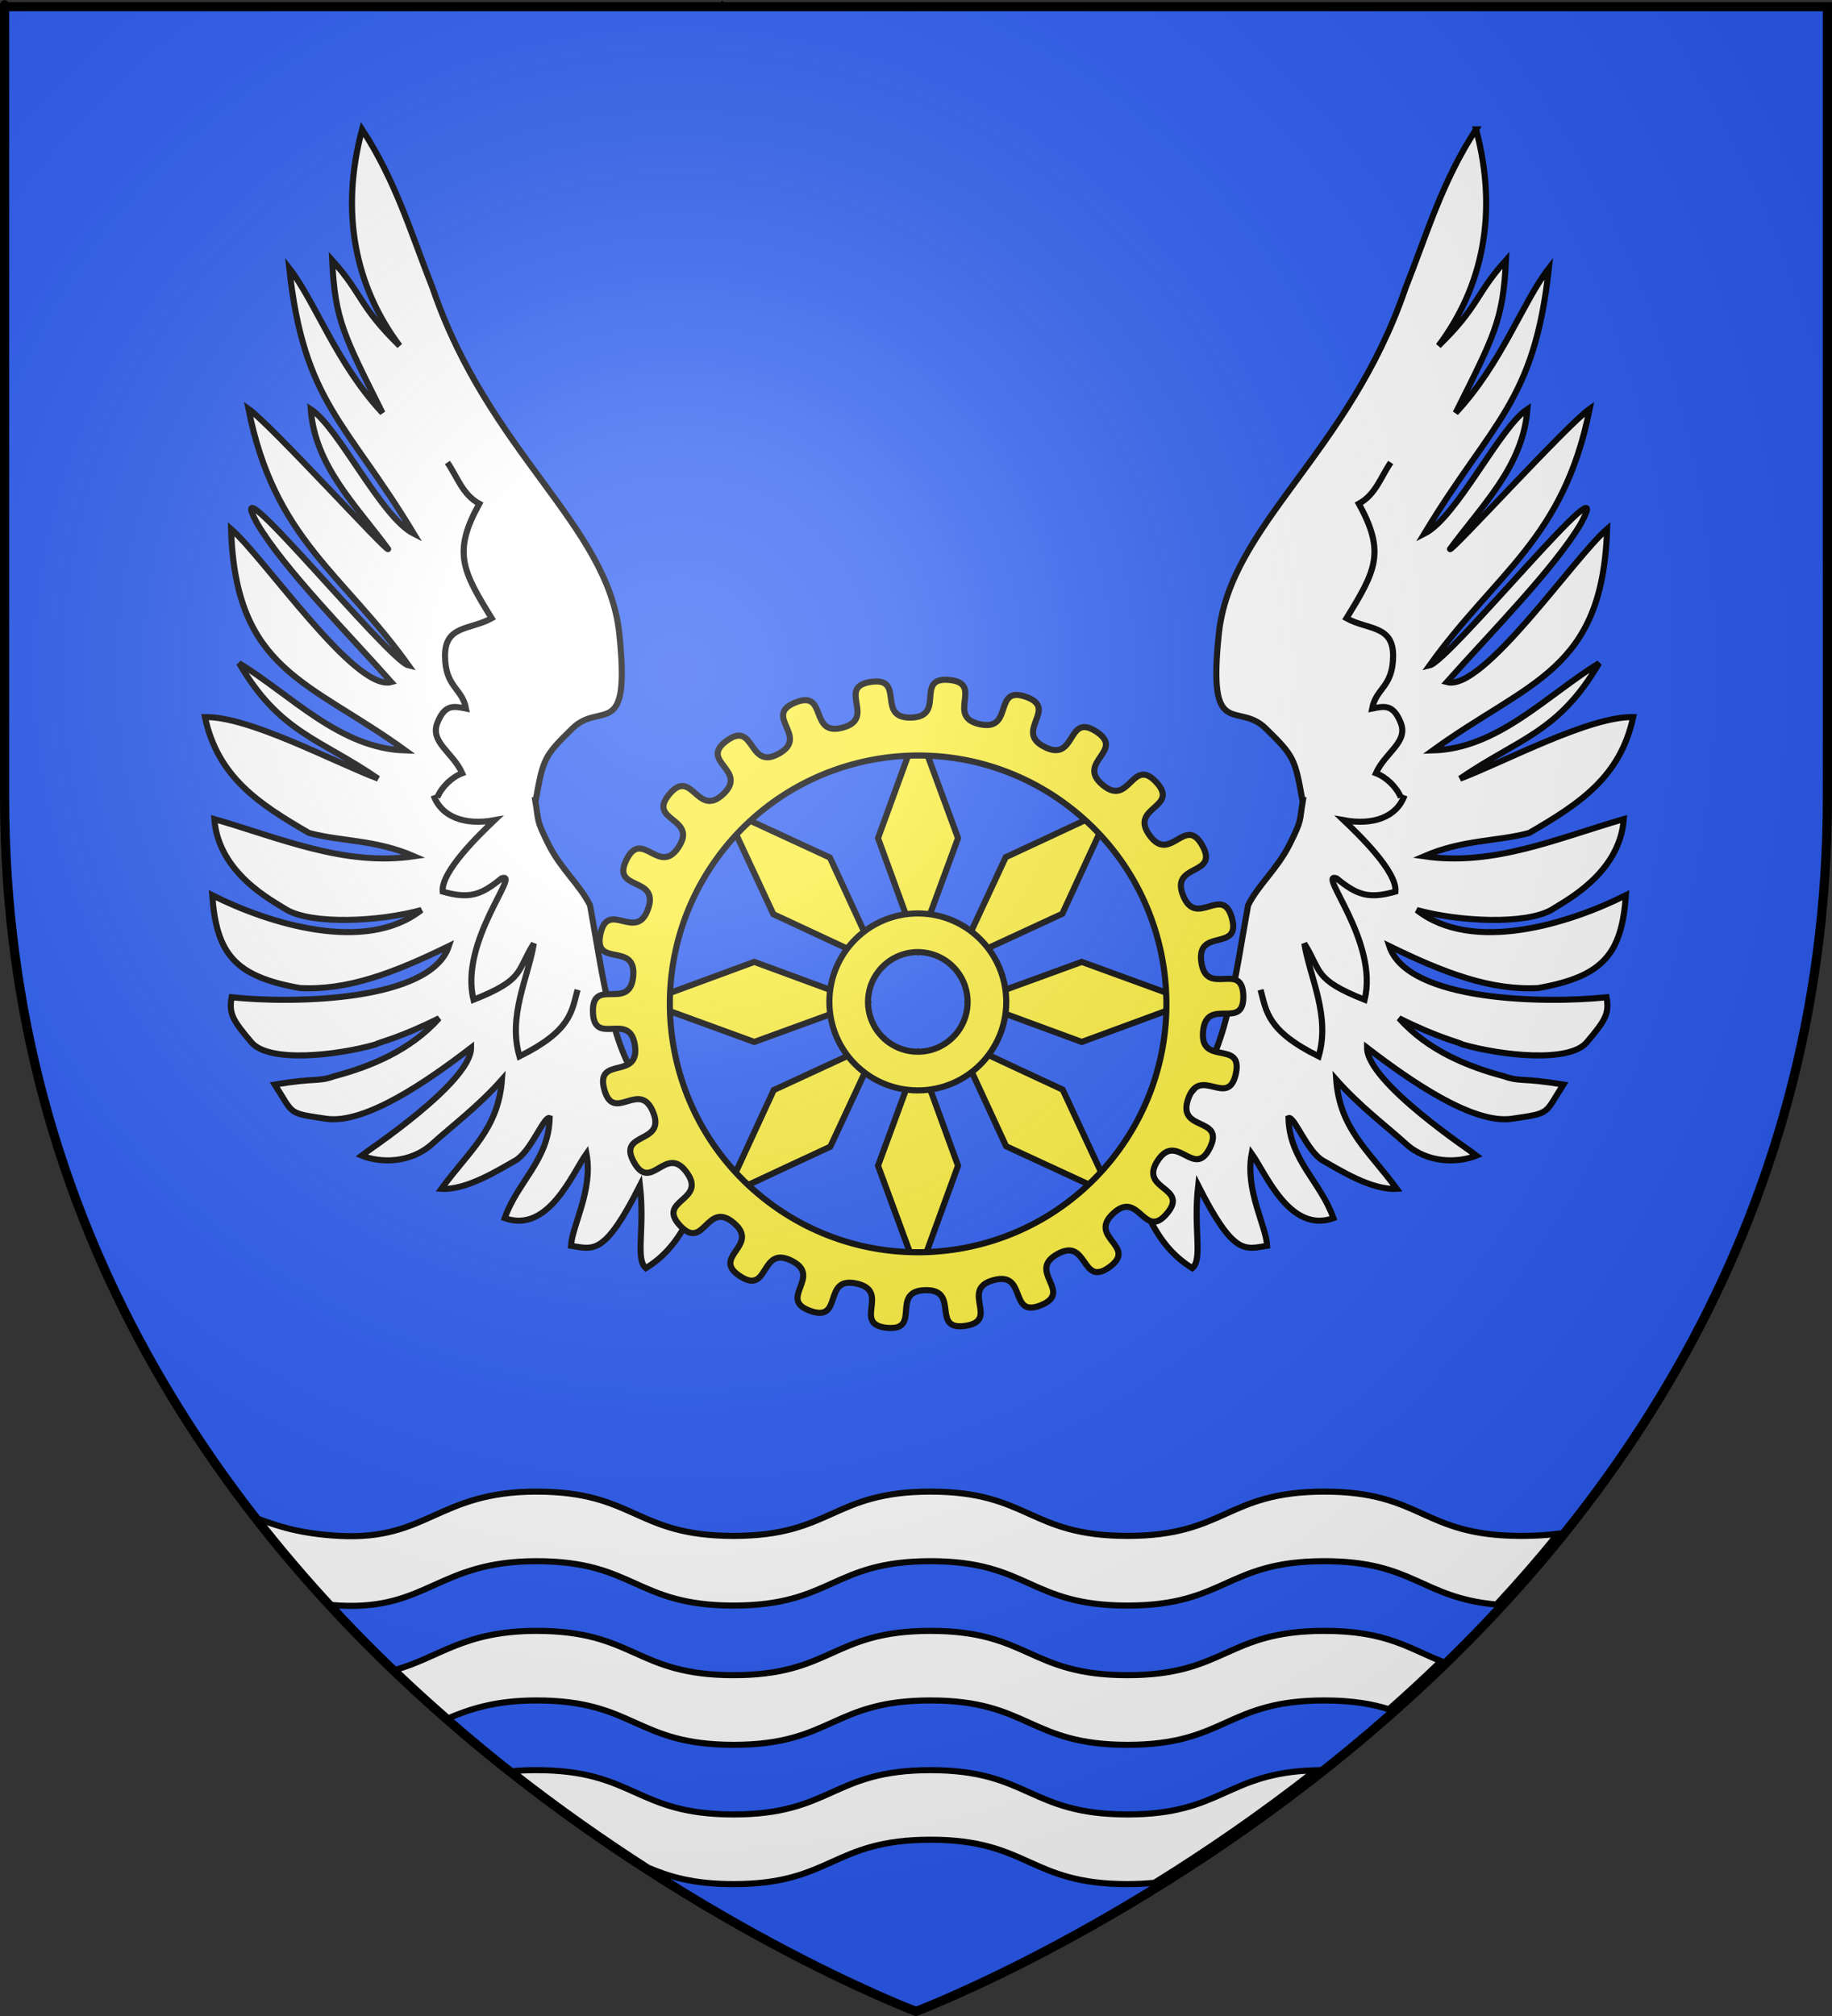
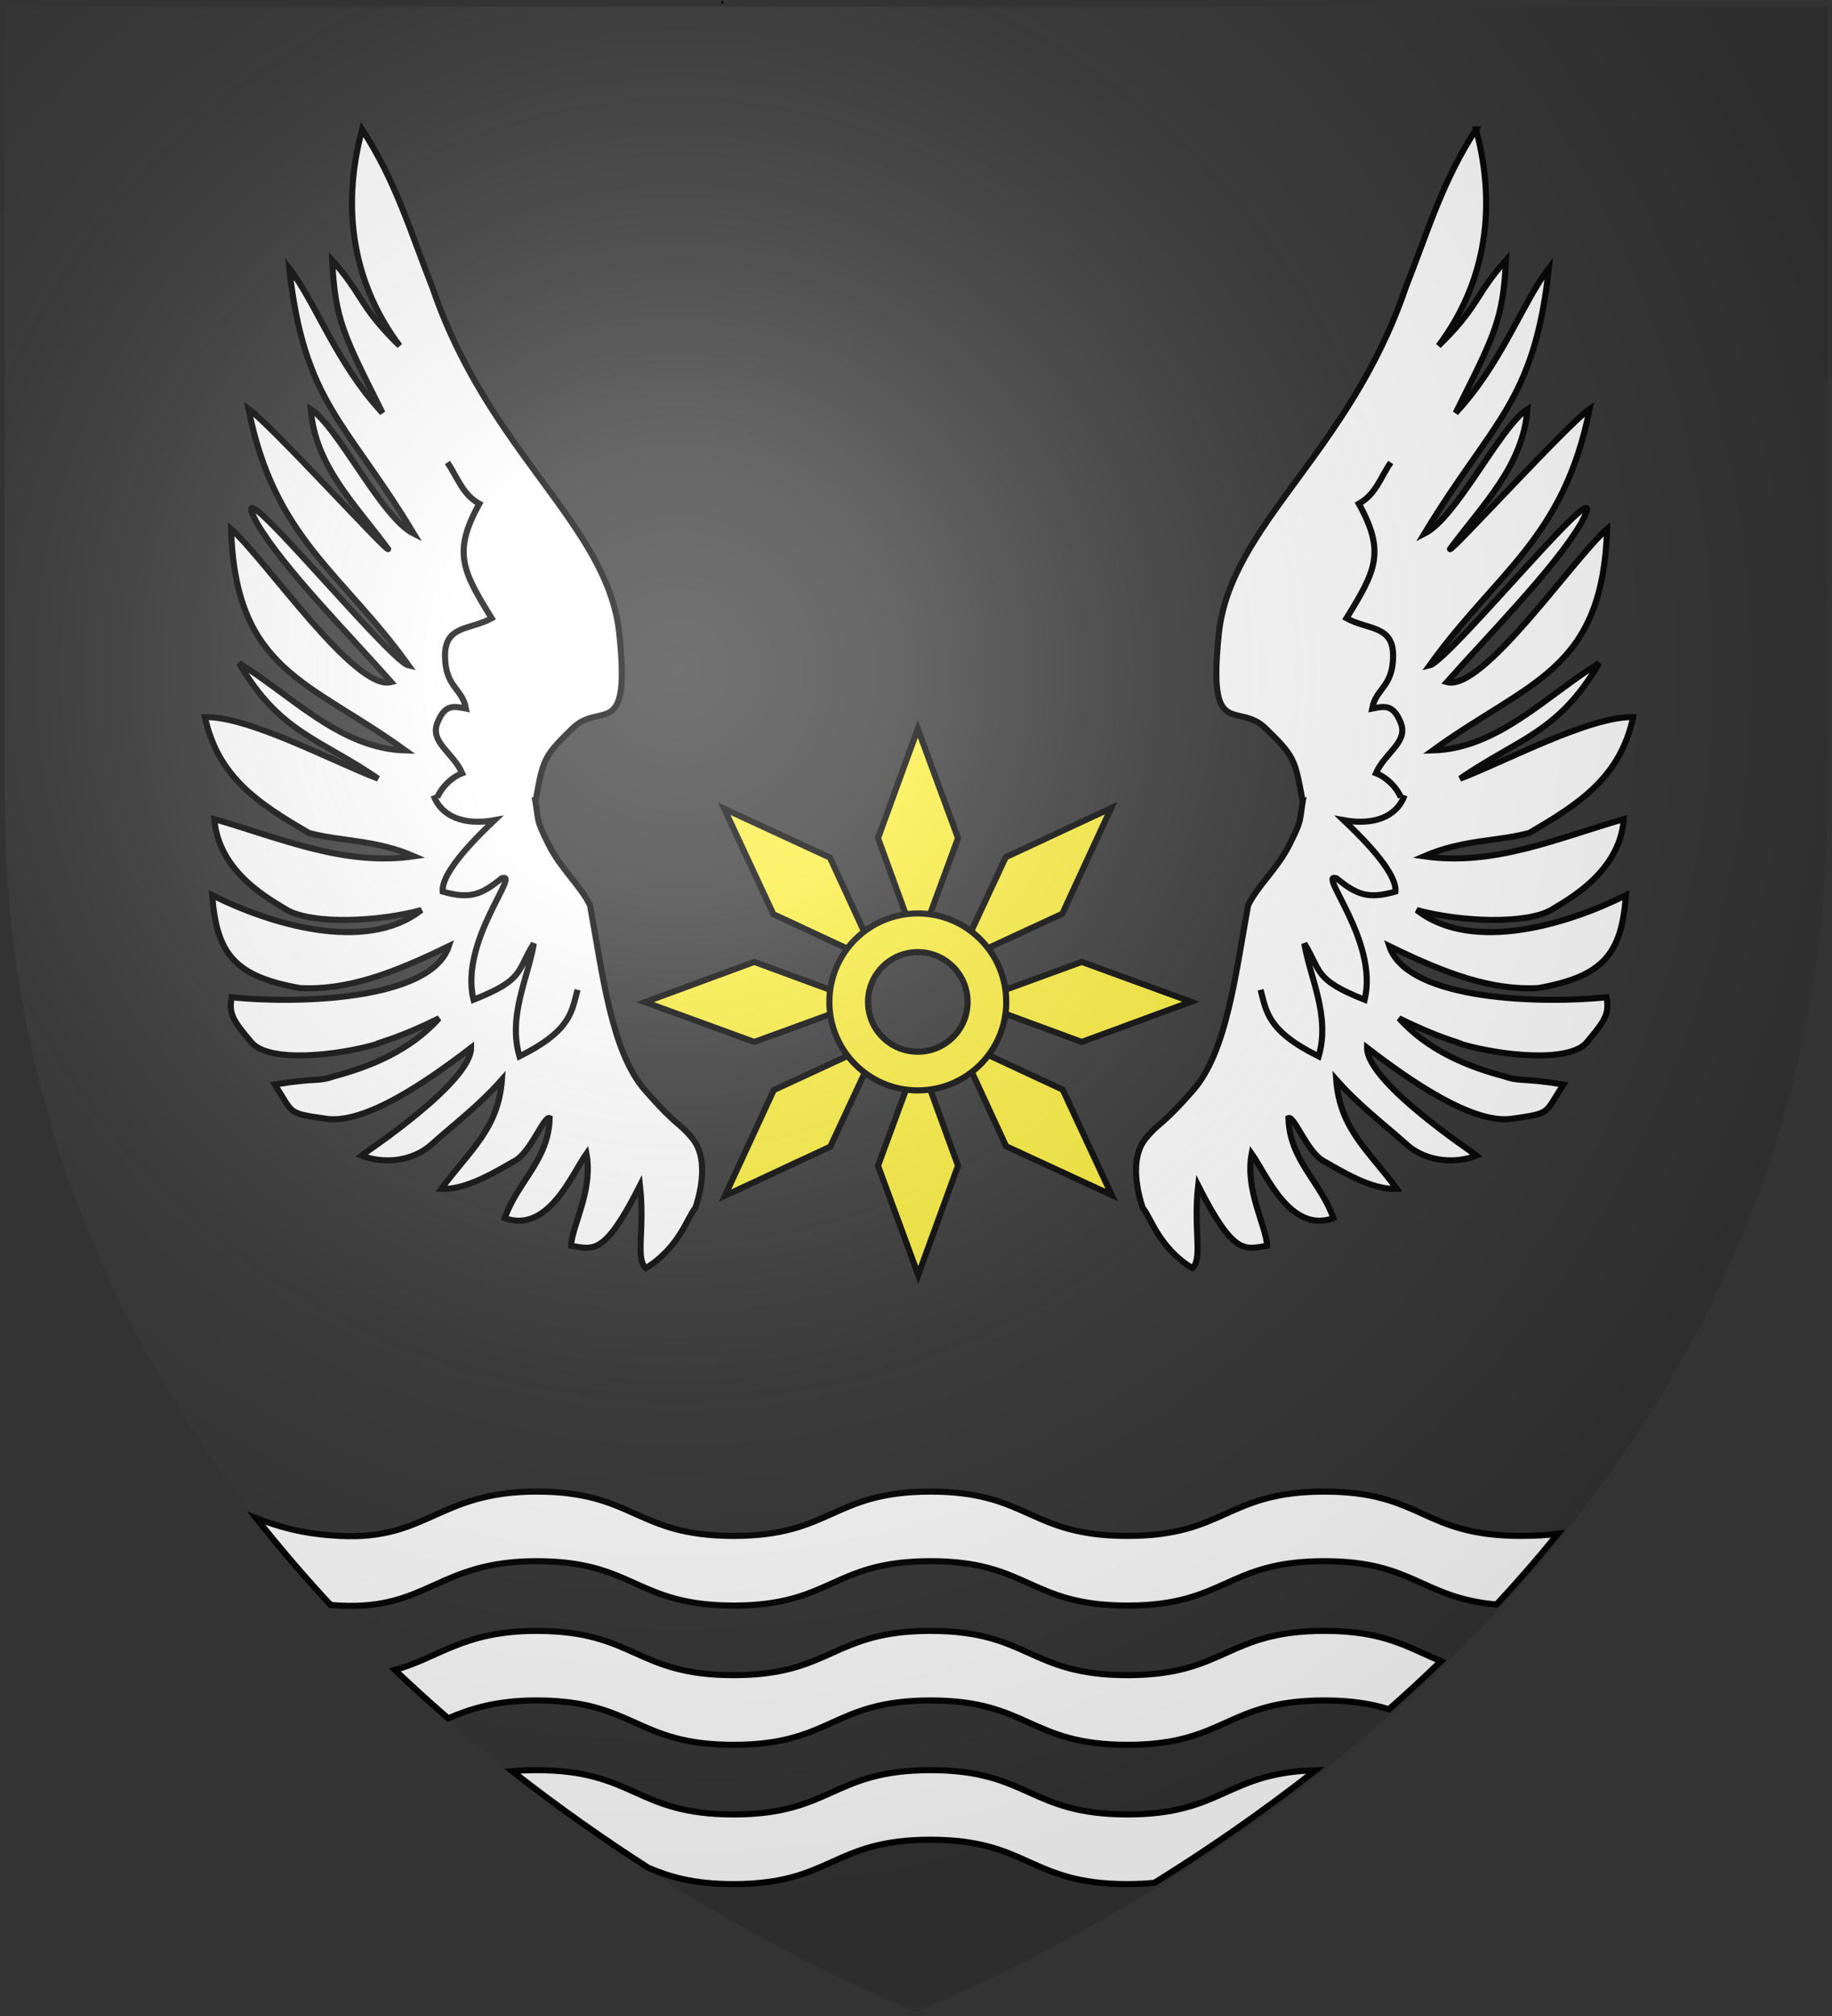
<svg xmlns="http://www.w3.org/2000/svg" xmlns:ns1="http://sodipodi.sourceforge.net/DTD/sodipodi-0.dtd" xmlns:ns2="http://www.inkscape.org/namespaces/inkscape" xmlns:xlink="http://www.w3.org/1999/xlink" height="660" width="600" version="1.0" id="svg2" ns1:version="0.32" ns2:version="0.48.0 r9654" ns1:docname="Blason ville fr Guipavas (Finistère).svg" ns2:export-filename="" ns2:export-xdpi="144" ns2:export-ydpi="144" ns2:output_extension="org.inkscape.output.svg.inkscape">
  <rect width="100%" height="100%" fill="#333333" stroke="none" />
  <title id="title3003">Blason de la ville de Guipavas (Finistère, France)</title>
  <ns1:namedview ns2:window-height="988" ns2:window-width="1264" ns2:pageshadow="2" ns2:pageopacity="0.0" guidetolerance="10.0" gridtolerance="10.0" objecttolerance="10.0" borderopacity="1.0" bordercolor="#666666" pagecolor="#ffffff" id="base" showgrid="false" height="660px" ns2:zoom="0.45254834" ns2:cx="226.21837" ns2:cy="244.64087" ns2:window-x="0" ns2:window-y="0" ns2:current-layer="layer2" showguides="true" ns2:guide-bbox="true" ns2:window-maximized="0" />
  <defs id="defs6">
    <linearGradient id="linearGradient2893">
      <stop style="stop-color:white;stop-opacity:0.314;" offset="0" id="stop2895" />
      <stop id="stop2897" offset="0.19" style="stop-color:white;stop-opacity:0.251;" />
      <stop style="stop-color:#6b6b6b;stop-opacity:0.125;" offset="0.6" id="stop2901" />
      <stop style="stop-color:black;stop-opacity:0.125;" offset="1" id="stop2899" />
    </linearGradient>
    <radialGradient ns2:collect="always" xlink:href="#linearGradient2893" id="radialGradient3163" gradientUnits="userSpaceOnUse" gradientTransform="matrix(1.353,0,0,1.349,-77.629,-85.747)" cx="221.445" cy="226.331" fx="221.445" fy="226.331" r="300" />
  </defs>
  <g ns2:groupmode="layer" id="layer3" ns2:label="Fond écu" style="display:inline">
-     <path id="path2855" style="fill:#2b5df2;fill-opacity:1;fill-rule:evenodd;stroke:none" d="m 300,658.5 c 0,0 298.5,-112.32 298.5,-397.772 0,-285.452 0,-258.552 0,-258.552 l -597,0 0,258.552 C 1.5,546.18 300,658.5 300,658.5 z" ns1:nodetypes="cccccc" ns2:connector-curvature="0" />
    <path ns2:connector-curvature="0" d="m 236.309,0.745 c 0.087,0 0.175,0 0,0 z" id="path3049" style="fill:none;stroke:#000000;stroke-width:1px;stroke-linecap:butt;stroke-linejoin:miter;stroke-opacity:1" />
  </g>
  <g ns2:groupmode="layer" id="layer5" ns2:label="Pièces" style="display:inline" />
  <g ns2:groupmode="layer" id="layer4" ns2:label="Meubles" style="display:inline">
    <rect width="600" height="660" x="0" y="-7.1054274e-015" id="rect7092" style="fill:none;stroke:none" />
    <g style="fill:#ffffff;fill-opacity:1;stroke:#000000;display:inline" id="g2919" transform="matrix(-1.204,0.298,0.3,1.195,815.886,-703.089)">
      <g style="fill:#ffffff;stroke:#000000" id="g2921" transform="matrix(0.984,-0.176,0.174,0.985,89.529,509.794)">
        <path style="fill:#ffffff;fill-opacity:1;fill-rule:evenodd;stroke:#000000;stroke-width:1.609;stroke-linecap:butt;stroke-linejoin:miter;stroke-miterlimit:4;stroke-opacity:1;stroke-dasharray:none" id="path2923" d="m 309.875,68.25 c -4.387,22.676 1.241,41.981 13.875,56.719 -11.504,-9.838 -10.604,-12.967 -19.344,-21.5 1.826,15.831 4.546,19.9 16.062,39.594 C 307.378,130.76 300.699,114.699 293.25,106.375 c 6.356,35.482 17.744,39.511 37.719,68.188 -8.958,-3.788 -21.808,-26.923 -29.469,-31.219 2.186,15.073 13.669,24.624 22.969,35.719 0.142,1.268 -33.14,-30.893 -39.375,-34.688 9.194,34.083 27.723,41.776 46.906,65.188 -5.394,-0.863 -54.289,-53.644 -42.531,-35 7.772,11.472 26.863,28.397 38.281,39.719 -9.319,3.254 -35.581,-30.555 -45.031,-37.75 3.789,37.76 23.461,38.844 50,55.625 -17.186,0.664 -30.901,-12.522 -45.406,-20.188 11.94,17.751 22.687,18.574 38.75,28.156 -12.568,-3.877 -35.25,-14.252 -46.75,-13.25 4.471,15.604 15.583,21.952 29.531,28.875 8.798,1.736 17.514,0.528 28.125,4.312 -18.142,3.963 -35.559,-2.433 -53.312,-6.312 2.091,14.367 16.859,20.633 20.812,22.812 7.197,3.425 24.377,1.489 35.406,-2.375 -13.93,12.645 -40.001,6.293 -55.375,-0.219 2.225,15.48 7.382,21.139 24.812,23.062 12.545,-0.175 24.384,-5.614 38.469,-13.781 -3.755,15.009 -39.907,18.078 -56.281,17.438 -0.498,4.445 0.808,6.169 6.031,11.594 4.979,5.172 22.595,2.045 32.812,-1.656 1.022,-0.759 5.798,-1.932 16.188,-8.062 -6.973,9.084 -17.355,14.106 -26.5,17.219 -4.521,1.93 -4.372,0.631 -15.562,3.281 5.655,7.63 3.738,7.317 14.156,8.156 10.418,0.84 26.162,-11.894 36.875,-21.406 0.676,9.216 -25.992,29.689 -26.875,30.531 5.081,1.698 13.066,1.21 18.344,-4.281 5.278,-5.491 11.612,-10.947 17.25,-18.344 -0.053,13.291 -7.388,19.512 -13.938,30.031 6.649,-0.022 14.825,-6.098 18.875,-8.75 4.05,-2.652 6.782,-12.483 8.344,-11.938 0.495,11.23 -7.306,17.444 -10,27.344 11.767,3.35 16.938,-12.952 20.344,-18.562 2.485,9.504 -2.492,19.422 -2.363,24.709 5.989,0.532 8.963,2.115 17.052,-17.204 2.119,11.656 0.067,19.496 3.064,21.804 8.6,-6.168 10.096,-14.562 11.935,-16.809 1.447,-5.56 2.218,-13.792 -1.969,-18.312 -4.187,-4.521 -3.819,-2.399 -13.438,-12.031 -9.618,-9.632 -13.358,-30.215 -17.906,-48.062 -2.826,-4.994 -8.393,-9.155 -12.031,-15.375 -3.854,-6.589 -2.964,-5.79 -4.344,-11.5 0.042,-0.002 0.083,0.002 0.125,0 1.212,-11.165 1.332,-11.811 8.378,-19.754 6.931,-7.814 15.606,2.714 10.562,-25.969 C 381.866,168.657 349.224,151.826 331.406,109.125 324.637,94.883 319.79,81.454 309.875,68.25 z" ns2:connector-curvature="0" />
        <g style="fill:#ffffff;fill-opacity:1;stroke:#000000" id="g2925">
          <path style="fill:#ffffff;fill-opacity:0;fill-rule:evenodd;stroke:#000000;stroke-width:1.609;stroke-linecap:butt;stroke-linejoin:miter;stroke-miterlimit:4;stroke-opacity:1;stroke-dasharray:none" id="path2927" d="m 382.483,292.556 c -1.151,5.838 -0.917,10.957 -14.075,18.687 -3.855,-10.595 0.834,-20.917 1.704,-30.175 -4.119,7.703 -1.663,9.635 -14.846,15.978 -4.881,-15.269 10.327,-35.017 5.146,-32.686 -5.011,4.728 -7.973,6.127 -15.258,4.564 -0.875,-5.29 8.728,-15.903 12.329,-19.867 -7.827,1.994 -14.1,0.041 -16.5,-5.5" ns2:connector-curvature="0" />
          <path style="fill:#ffffff;fill-opacity:0;fill-rule:evenodd;stroke:#000000;stroke-width:1.609;stroke-linecap:butt;stroke-linejoin:miter;stroke-miterlimit:4;stroke-opacity:1;stroke-dasharray:none" id="path2929" d="m 341.983,244.056 c 0.955,-2.858 3.496,-5.685 6.129,-6.873 -2.788,-5.299 -9.115,-7.646 -7.484,-12.871 1.631,-5.225 4.051,-4.761 7.29,-4.339 -1.396,-5.397 -5.839,-5.237 -6.494,-13.519 -0.655,-8.282 6.167,-7.358 11.591,-10.881 -8.6,-12.08 -11.519,-16.828 -5.372,-30.146 -4.603,-2.14 -6.243,-6.671 -9.159,-10.371" ns2:connector-curvature="0" />
        </g>
      </g>
    </g>
    <use x="0" y="0" xlink:href="#g2919" id="use7076" transform="matrix(-1,0,0,1,602.012,1.7546391e-7)" width="600" height="660" />
    <g id="g7064" transform="translate(-299.404,-981.643)">
      <path ns2:tile-y0="1220.2549" ns2:tile-x0="586.96221" ns2:tile-h="71.5538" ns2:tile-w="26.20661" ns2:tile-cy="1309.6544" ns2:tile-cx="600.06552" ns2:transform-center-y="-53.62256" ns2:connector-curvature="0" id="path6971" d="M 600,1220.255 586.962,1256.032 600,1291.809 613.169,1256.032 600,1220.255 z" style="fill:#fcef3c;stroke:#000000;stroke-width:2;stroke-linecap:butt;stroke-linejoin:miter;stroke-miterlimit:4;stroke-opacity:1;stroke-dasharray:none" />
      <use ns2:transform-center-x="37.963205" height="660" width="600" transform="matrix(0.707,-0.707,0.707,0.707,-750.31,807.899)" id="use7050" ns2:transform-center-y="-37.870546" xlink:href="#path6971" y="0" x="0" />
      <use ns2:transform-center-x="-37.870551" height="660" width="600" transform="matrix(0.707,0.707,-0.707,0.707,1101.821,-40.722)" id="use7052" ns2:transform-center-y="-37.963204" xlink:href="#path6971" y="0" x="0" />
      <use ns2:transform-center-x="-53.622585" height="660" width="600" transform="matrix(0,1,-1,0,1909.72,709.589)" id="use7054" xlink:href="#path6971" y="0" x="0" />
      <use ns2:transform-center-x="53.622555" height="660" width="600" transform="matrix(0,-1,1,0,-709.589,1909.72)" id="use7056" ns2:transform-center-y="2.5e-005" xlink:href="#path6971" y="0" x="0" />
      <use ns2:transform-center-x="37.87055" height="660" width="600" transform="matrix(-0.707,-0.707,0.707,-0.707,98.31,2660.03)" id="use7058" ns2:transform-center-y="37.96317" xlink:href="#path6971" y="0" x="0" />
      <use ns2:transform-center-x="3e-005" height="660" width="600" transform="matrix(-1,0,0,-1,1200.131,2619.309)" id="use7060" ns2:transform-center-y="53.62254" xlink:href="#path6971" y="0" x="0" />
      <use ns2:transform-center-x="-37.963215" height="660" width="600" transform="matrix(-0.707,0.707,-0.707,-0.707,1950.441,1811.409)" id="use7062" ns2:transform-center-y="37.870506" xlink:href="#path6971" y="0" x="0" />
-       <path d="m 497.323,1338.343 c -3.055,-11.194 11.701,-2.967 10.018,-14.448 -1.684,-11.481 -13.457,0.636 -13.744,-10.964 -0.287,-11.6 12.071,-0.081 13.184,-11.631 1.113,-11.55 -13.218,-2.603 -10.721,-13.934 2.497,-11.332 11.74,2.81 15.584,-8.138 3.845,-10.948 -12.211,-5.69 -7.075,-16.095 5.136,-10.405 10.726,5.538 17.079,-4.172 6.353,-9.71 -10.494,-8.447 -3.017,-17.32 7.477,-8.873 9.089,7.944 17.581,0.037 8.492,-7.907 -8.168,-10.713 1.216,-17.539 9.383,-6.826 6.924,9.889 17.061,4.243 10.138,-5.645 -5.367,-12.356 5.378,-16.738 10.744,-4.382 4.356,11.258 15.55,8.203 11.194,-3.055 -2.254,-13.282 9.227,-14.965 11.481,-1.683 1.535,11.973 13.135,11.686 11.6,-0.287 0.99,-13.435 12.54,-12.322 11.55,1.113 -1.375,11.993 9.957,14.49 11.332,2.497 4.177,-12.808 15.125,-8.963 10.948,3.845 -4.205,11.315 6.2,16.452 10.405,5.136 7.121,-11.436 16.83,-5.083 9.71,6.353 -6.791,9.98 2.083,17.457 8.873,7.477 9.65,-9.4 17.558,-0.907 7.907,8.492 -8.982,8.065 -2.156,17.448 6.826,9.383 11.619,-6.817 17.265,3.321 5.645,10.138 -10.651,5.681 -6.269,16.426 4.382,10.744 12.913,-3.838 15.968,7.356 3.055,11.194 -11.701,2.967 -10.018,14.448 1.684,11.481 13.457,-0.636 13.744,10.964 0.287,11.6 -12.071,0.081 -13.184,11.631 -1.113,11.55 13.218,2.603 10.721,13.934 -2.497,11.332 -11.74,-2.811 -15.584,8.138 -3.845,10.948 12.211,5.69 7.075,16.095 -5.136,10.405 -10.726,-5.538 -17.079,4.172 -6.353,9.71 10.494,8.447 3.017,17.32 -7.477,8.873 -9.089,-7.944 -17.581,-0.037 -8.492,7.907 8.168,10.713 -1.216,17.539 -9.383,6.826 -6.924,-9.889 -17.061,-4.243 -10.138,5.645 5.367,12.356 -5.378,16.739 -10.744,4.382 -4.356,-11.258 -15.55,-8.203 -11.194,3.055 2.254,13.282 -9.227,14.965 -11.481,1.683 -1.535,-11.973 -13.135,-11.686 -11.6,0.287 -0.99,13.435 -12.54,12.322 -11.55,-1.113 1.375,-11.993 -9.957,-14.49 -11.332,-2.497 -4.177,12.808 -15.125,8.963 -10.948,-3.845 4.205,-11.315 -6.2,-16.452 -10.405,-5.136 -7.121,11.436 -16.83,5.083 -9.71,-6.353 6.791,-9.98 -2.083,-17.457 -8.873,-7.477 -9.65,9.4 -17.558,0.907 -7.907,-8.492 8.982,-8.065 2.156,-17.448 -6.826,-9.383 -11.619,6.817 -17.265,-3.321 -5.645,-10.138 10.651,-5.681 6.269,-16.426 -4.382,-10.744 -12.913,3.838 -15.968,-7.356 z m 55.222,37.917 c -36.414,-26.252 -44.661,-77.111 -18.41,-113.525 26.252,-36.414 77.111,-44.661 113.525,-18.41 36.414,26.252 44.661,77.111 18.41,113.525 -26.252,36.414 -77.111,44.661 -113.525,18.41 z" style="fill:#fcef3c;fill-opacity:1;fill-rule:evenodd;stroke:#000000;stroke-width:2;stroke-linecap:round;stroke-linejoin:round;stroke-miterlimit:4;stroke-opacity:1;stroke-dasharray:none;stroke-dashoffset:0;display:inline" id="path3830" ns2:connector-curvature="0" />
      <path ns2:connector-curvature="0" id="path6190" d="m 600,1280.688 c -15.998,0 -28.966,12.968 -28.966,28.966 0,15.998 12.968,28.966 28.966,28.966 15.998,0 28.966,-12.968 28.966,-28.966 0,-15.998 -12.968,-28.966 -28.966,-28.966 z m -0.422,12.662 c 0.14,0 0.282,0 0.422,0 9.006,0 16.304,7.298 16.304,16.305 0,9.006 -7.298,16.304 -16.304,16.304 -9.006,0 -16.304,-7.298 -16.304,-16.304 0,-8.865 7.071,-16.081 15.882,-16.305 z" style="color:#000000;fill:#fcef3c;fill-opacity:1;fill-rule:nonzero;stroke:#000000;stroke-width:2;stroke-miterlimit:4;stroke-opacity:1;stroke-dasharray:none;marker:none;visibility:visible;display:inline;overflow:visible;enable-background:accumulate" />
    </g>
    <path style="fill:#ffffff;fill-opacity:1;fill-rule:evenodd;stroke:#000000;stroke-width:2;stroke-linecap:butt;stroke-linejoin:miter;stroke-miterlimit:4;stroke-opacity:1;stroke-dasharray:none;display:inline" d="m 175.718,488.321 c -32.257,0 -35.633,16.021 -64.531,14.5 -12.585,-0.663 -20.022,-3.089 -27.25,-5.812 7.849,9.983 16.001,19.431 24.344,28.406 0.949,0.076 1.893,0.165 2.906,0.219 28.899,1.521 32.274,-14.531 64.531,-14.531 32.257,-10e-6 32.275,14.531 64.531,14.531 32.257,0 32.243,-14.531 64.5,-14.531 32.257,-10e-6 32.243,14.531 64.5,14.531 32.257,0 32.243,-14.531 64.5,-14.531 29.292,-10e-6 31.711,12 56.344,14.188 6.859,-7.384 13.587,-15.092 20.125,-23.156 -3.5,0.44 -7.441,0.684 -11.938,0.688 -32.635,0.023 -32.275,-14.5 -64.531,-14.5 -32.257,0 -32.243,14.5 -64.5,14.5 -32.257,0 -32.243,-14.5 -64.5,-14.5 -32.257,0 -32.243,14.5 -64.5,14.5 -32.257,0 -32.275,-14.5 -64.531,-14.5 z m 0,45.594 c -23.982,0 -32.002,8.856 -46.406,12.781 5.792,5.511 11.628,10.775 17.469,15.844 7.283,-3.096 15.651,-5.844 28.938,-5.844 32.257,-10e-6 32.275,14.531 64.531,14.531 32.257,-10e-6 32.243,-14.531 64.5,-14.531 32.257,-10e-6 32.243,14.531 64.5,14.531 32.257,-10e-6 32.243,-14.531 64.5,-14.531 9.181,0 15.715,1.19 21.125,2.875 5.709,-5.041 11.413,-10.285 17.062,-15.75 -10.649,-4.252 -18.086,-9.906 -38.187,-9.906 -32.257,0 -32.243,14.5 -64.5,14.5 -32.257,0 -32.243,-14.5 -64.5,-14.5 -32.257,0 -32.243,14.5 -64.5,14.5 -32.257,0 -32.275,-14.5 -64.531,-14.5 z m 0,45.594 c -2.856,0 -5.497,0.115 -7.938,0.344 15.332,12.012 30.402,22.545 44.562,31.625 6.846,2.892 14.643,5.344 27.906,5.344 32.257,0 32.243,-14.531 64.5,-14.531 32.257,-10e-6 32.243,14.531 64.5,14.531 3.257,0 6.178,-0.171 8.844,-0.438 16.487,-10.216 34.454,-22.458 52.781,-36.844 -29.415,0.835 -30.355,14.469 -61.625,14.469 -32.257,0 -32.243,-14.5 -64.5,-14.5 -32.257,0 -32.243,14.5 -64.5,14.5 -32.257,0 -32.275,-14.5 -64.531,-14.5 z" id="path8735" ns1:nodetypes="csccssssssccsssssccccsssssccssssccccsssccsssc" ns2:connector-curvature="0" />
  </g>
  <g ns2:groupmode="layer" id="layer2" ns2:label="Reflet final" style="display:inline">
    <path ns1:nodetypes="cccccc" d="m 300,658.5 c 0,0 298.5,-112.32 298.5,-397.772 0,-285.452 0,-258.552 0,-258.552 l -597,0 0,258.552 C 1.5,546.18 300,658.5 300,658.5 z" style="fill:url(#radialGradient3163);fill-opacity:1;fill-rule:evenodd;stroke:none" id="path2875" ns2:export-xdpi="144" ns2:export-ydpi="144" ns2:connector-curvature="0" />
  </g>
  <g ns2:groupmode="layer" id="layer1" ns2:label="Contour final" style="display:inline">
-     <path ns1:nodetypes="cccccc" d="m 300,658.5 c 0,0 -298.5,-112.32 -298.5,-397.772 0,-285.452 0,-258.552 0,-258.552 l 597,0 0,258.552 c 0,285.452 -298.5,397.772 -298.5,397.772 z" style="fill:none;stroke:#000000;stroke-width:3;stroke-linecap:butt;stroke-linejoin:miter;stroke-miterlimit:4;stroke-opacity:1;stroke-dasharray:none" id="path1411" ns2:export-xdpi="144" ns2:export-ydpi="144" ns2:connector-curvature="0" />
-   </g>
+     </g>
</svg>